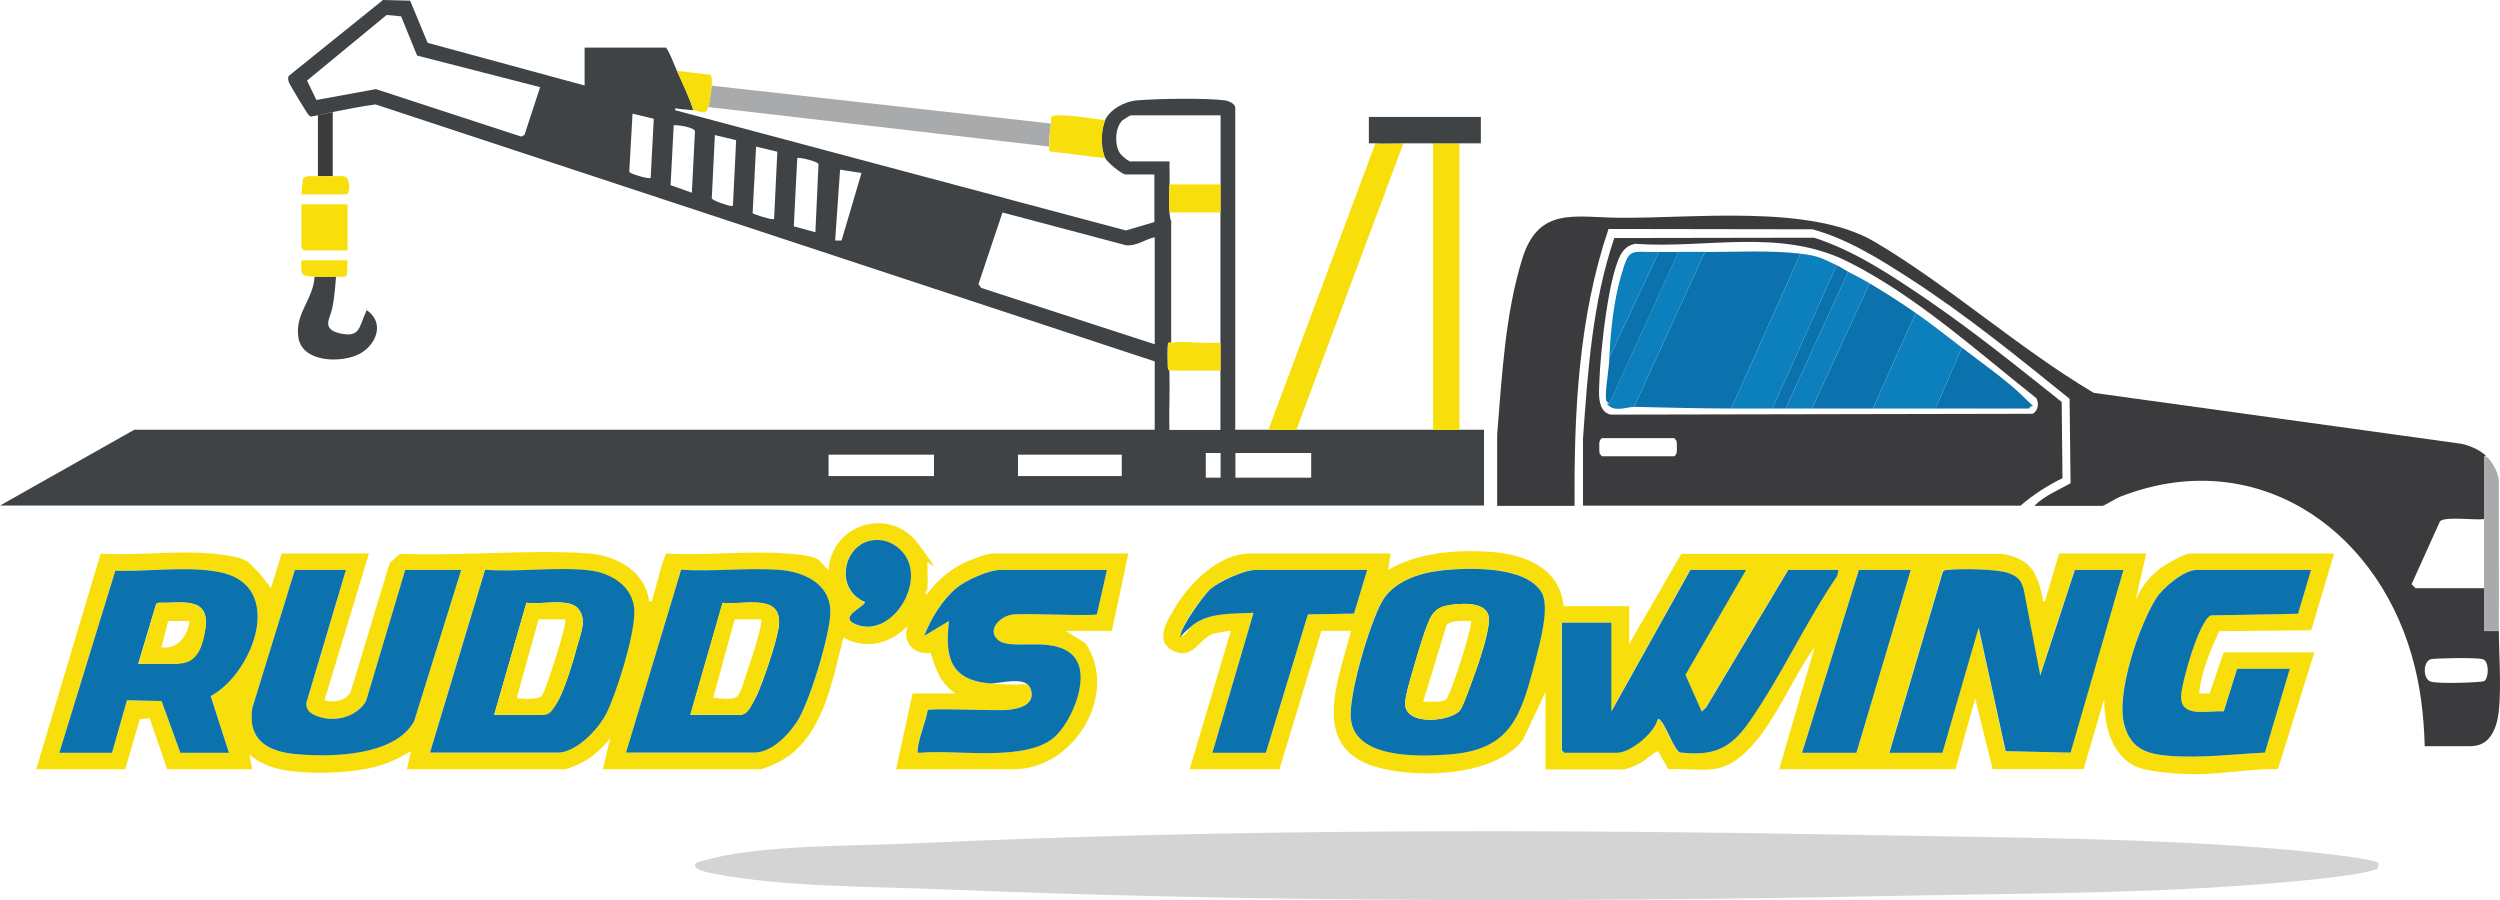
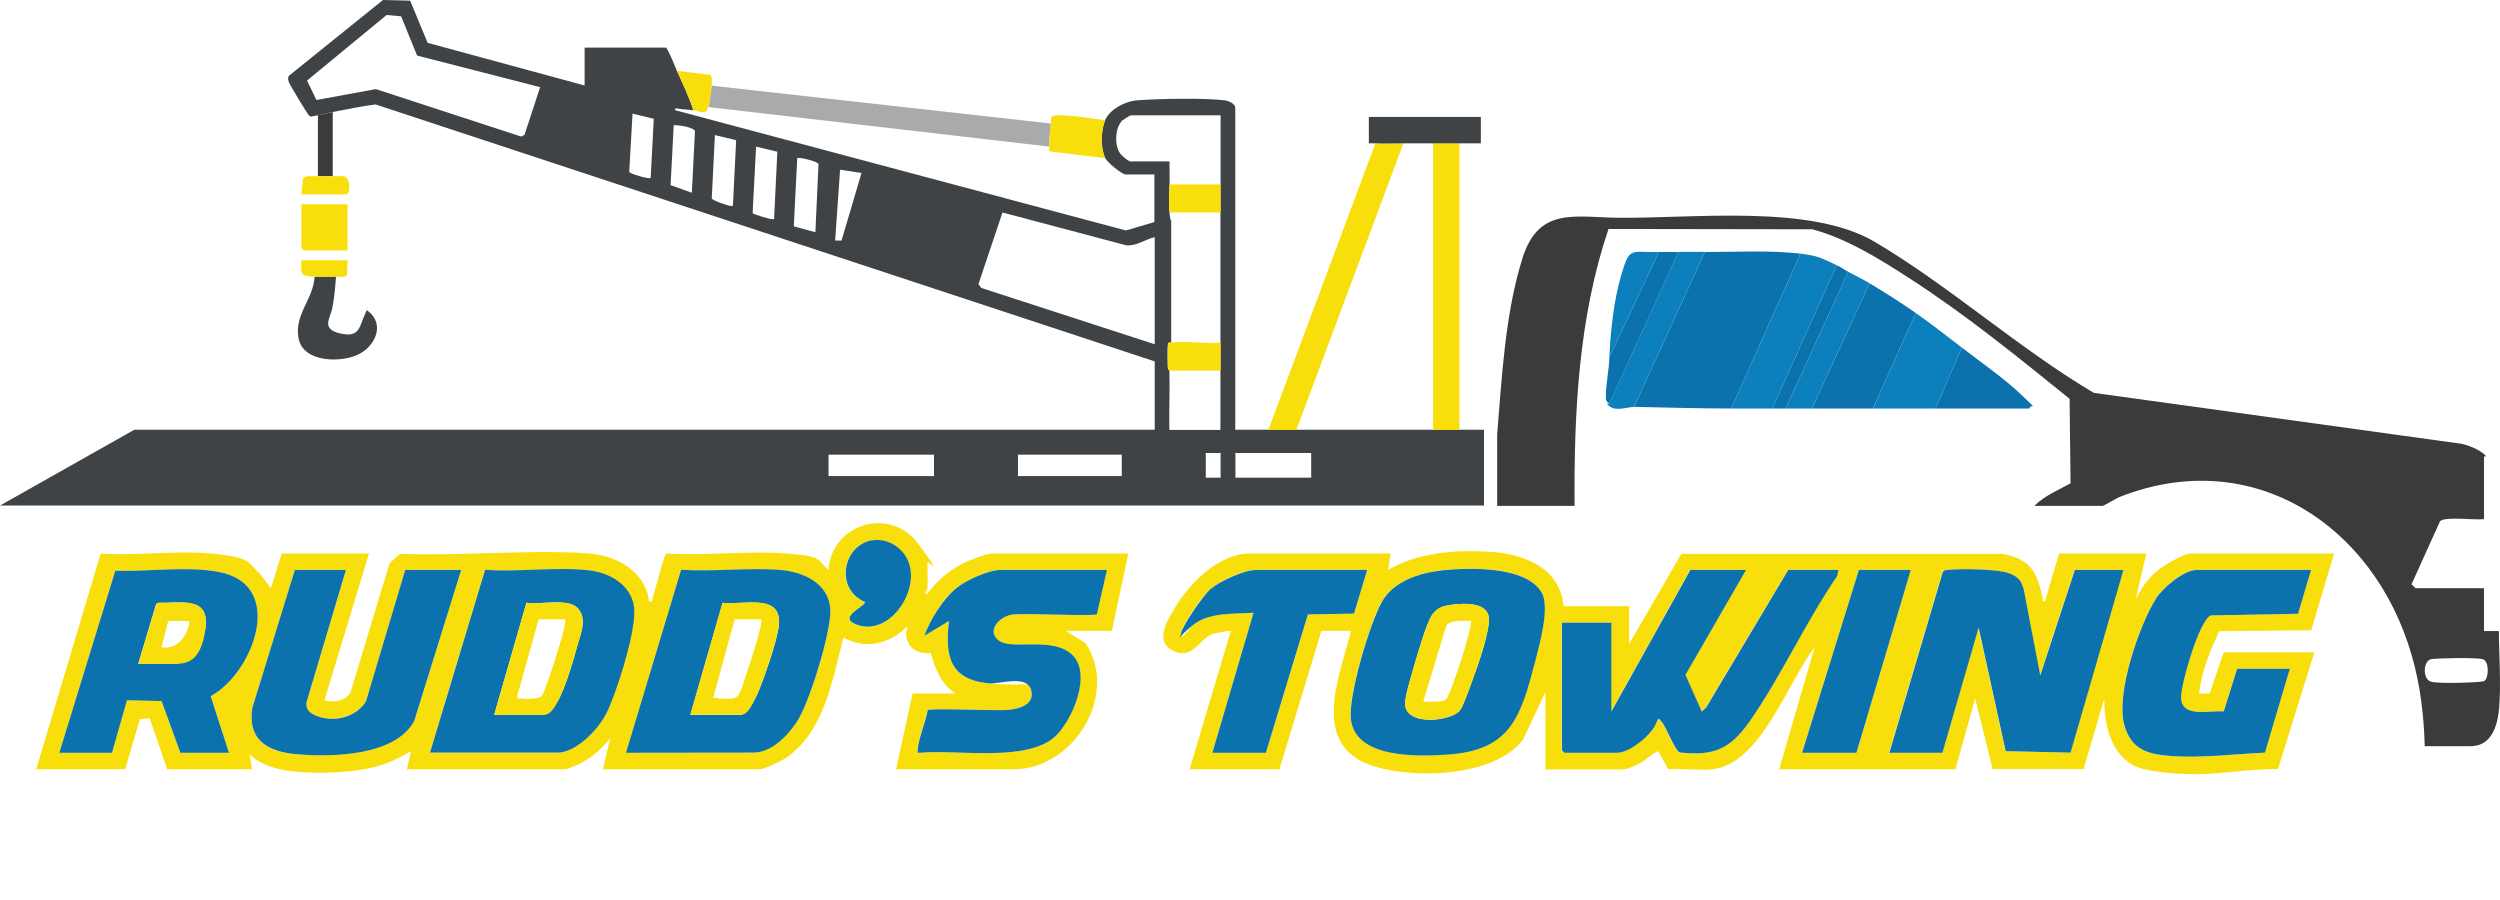
<svg xmlns="http://www.w3.org/2000/svg" id="Layer_1" version="1.1" viewBox="0 0 1517.7 546.4">
  <defs>
    <style>
      .st0 {
        fill: #f8df0b;
      }

      .st1 {
        fill: #3b3b3d;
      }

      .st2 {
        fill: #0c72ae;
      }

      .st3 {
        fill: #0b80bd;
      }

      .st4 {
        fill: #a8aaac;
      }

      .st5 {
        fill: #d4d4d4;
      }

      .st6 {
        fill: #404345;
      }
    </style>
  </defs>
  <path class="st6" d="M193,70c-1.5.2-2.9.6-4.4.8l-1.1-.8c-.9-.8-11.7-18.7-12.1-20s-.9-2.7,0-4L232.5,0l16.5.4,10.6,25.6,95.3,25.9v-23h49.5c2.8,4.4,4.4,9.3,6.5,14,3.5,7.9,7.4,15.8,10,24-2.6-.2-5.2-.5-7.8-.7s-3.4-1.2-3.2.7l273.6,73,17.3-5.1v-28.9c.1,0-17.4,0-17.4,0-2.4,0-11.3-7.4-12.5-10-2.9-6-2.7-16.9,0-23s11.2-11.3,19.5-12c12.8-1,40.6-1.5,53,0,2.3.3,6.5,2,6.5,4.5v195.5c6.7,0,13.3,0,20,0s11.3,0,17,0c27.7.1,55.4-.1,83,0,5.3,0,10.7,0,16,0s10,0,15,0v46H0l81.5-46h619.5v-41.5L228,63.4c-8.7,1.1-17.4,3-26,4.6-3,.5-6,1.6-9,2ZM253.2,33.7l-9.7-23.8-8.8-.8-48.3,39.8,5.7,11.8,36.1-6.6,88.2,28.8,2-1,9.5-29-74.8-19.2ZM396.9,72.1l-12.9-3.1-2,35.3c.3,1.2,12,4.6,13,3.7l1.9-35.9ZM741,112c0-14,0-28,0-42h-54.5c-.3,0-4.4,2.5-5,3-4.9,4.4-5.3,16.9-.4,21.4s5.6,3.6,6.4,3.6h22.5c-.1,4.6.2,9.4,0,14-.3,6.9-.6,9.8,0,17s1.3,3.6,1,5.5v73.5c-.6,0-1.2-.2-1.8.2-.6.6-.4,12.2-.3,14.4s1,2.3,1,2.4c.4,12-.3,24,0,36h31c0-12,0-24,0-36s0-11.7,0-17c0-26.3,0-52.7,0-79s0-11.7,0-17ZM420,117l1.9-37.4c-.8-2.4-10.2-3.8-12.9-3.6l-1.9,36.4,12.9,4.6ZM446.9,85.1l-12.9-3.1-1.9,38.4c.5,1.4,9.5,4.4,11.4,4.6s1.3,0,1.5-1.5l1.9-38.4ZM471.9,92.1l-12.9-3.1-2.1,40.4c.2.6,10.1,3.6,11.6,3.6,2.1.1,1.3,0,1.5-1.5l1.9-39.4ZM495,141l1.9-41.4c-.6-1.7-12.1-4.4-12.9-3.6l-2.1,41.4,13.1,3.6ZM523,105l-13-2-3,43h3.9c0-.1,12.1-41,12.1-41ZM701,144c-5.9,1.3-11.2,5.6-17.4,4.9l-75-19.9-14.6,43.5,1.7,2.3,105.3,34.2v-65ZM741,275h-9v15h9v-15ZM796,275h-46v15h46v-15ZM567,276h-64v13h64v-13ZM681,276h-63v13h63v-13Z" />
-   <path class="st5" d="M1444,524l-.4,3c-1.9,2.8-33.6,6.4-39.1,6.9-83.4,8.7-171,8.3-255,10-192,3.8-385.3,3.9-576.9-4-43.5-1.8-96.4-1.3-138.6-9.4-2.8-.5-11.5-2-12-5-.4-2.1,3.5-2.6,5-3,32.4-9.8,92.2-8.8,127.5-10.5,193.7-9,388.9-8.6,582.9-5,83.8,1.6,169.6,1.6,253,9,6.6.6,51.6,5.1,53.5,8Z" />
  <path class="st0" d="M949,368h40v23l31.7-54.8h194.7c17.3,3.1,21,10.8,24.6,26.4.3,1.4-.9,2.9,1.5,2.4l8.5-29h53l-6.5,28c4.6-9.7,11-17.3,20.5-22.5s11.2-5.5,13.5-5.5h86.5l-13.9,46.6-55.9.6c-5.5,12-10.8,24.6-12.2,37.8h6.4c0-.1,8.6-25,8.6-25h55l-22.1,70.9c-17.9-.3-35.5,3.5-53.4,3.1-8.2-.2-25.2-1.4-32.5-4.5-15.5-6.8-19.8-26.1-19.5-41.5l-12.6,42.9h-55.2c0,.1-10.6-42.9-10.6-42.9l-12,43h-107l21.5-74c-16,20.5-32.8,71-62,74-8.5.9-18.2-.6-26.8,0l-6.2-11c-4.3,1.8-7.3,5.5-11.4,7.6s-8.5,3.5-9.5,3.5h-47.5v-47l-13.6,28.9c-17.1,22.6-65.4,24-90.2,16.3-39.7-12.2-21.4-53.8-14.2-82.3h-18l-25.5,84h-54.5l25-84c-.4-.4-9.2,1.3-10.7,1.8-9,3.1-12.3,16.4-24.6,10.1-11.7-6-2.6-19.2,1.9-26.8,8.7-14.5,26.6-32.1,44.9-32.1h85.5l-1.5,10c17.8-10.6,41.5-12.4,62-11,20.8,1.4,42.3,9.6,44.5,33ZM830,346h-67.5c-7.7,0-21.6,6.3-27.5,11.5s-17.2,21.3-18,27,5.6-3.7,6.5-4.5c10.1-8.5,25-7.3,37.5-8l-25,85h32.5l25.5-84,28-.5,8-26.5ZM874.8,346.3c-13.3,1.4-29.1,6.7-36,19-7.4,13.3-20.4,56.6-18.8,71.2,2.6,24,40.9,22.7,58.5,21.5,38.8-2.5,44.6-23.1,53.4-56.6,2.7-10.2,9.1-32.9,3.9-41.8-9.6-16.4-44.6-15-61.1-13.4ZM1060,346h-34l-48,86v-54h-30v77.5l1.5,1.5h32c8.2,0,22.5-11.9,24.5-20,1.4-.3,1.6.1,2.4,1,2.8,3,8.2,17.8,11.2,18.8,20.5,2.3,30.7-2.1,42.1-18.5,19.3-27.4,34.3-60.7,53.4-88.6l.8-3.7h-30.5l-49.7,83.3-2.8,2.7-9.9-22.3,36.8-63.7ZM1160,346h-31.5l-34.5,111h33l33-111ZM1147,457h32l22-76,16.4,75,39.4.9,32.1-110.9h-29.5l-21,64-10-52c-1.3-4.6-4.5-8.3-9-10-6.7-2.6-29.5-2.9-37.1-2s-2.2,0-3,1l-32.5,110ZM1403,346h-69.5c-7.8,0-20.6,10.8-24.7,17.3-10.4,16.6-24.5,57.9-19.3,76.7,4.2,15.3,14.6,18,29,19,18.9,1.2,37.7-1.2,56.4-2.1l15.1-50.9h-32l-8.1,25.9c-9-.8-26.4,4.3-25.9-9.3.3-8.4,10.9-45.8,18-49l53-1,7.9-26.6Z" />
  <path class="st1" d="M1517,383c0,14.5,2.2,42.6-1.2,55.3s-10.6,14.7-16.3,14.7h-27.5c-.5-18.9-2.7-37.4-8-55.5-22.8-78.6-96.4-127.5-177-95.9-2,.8-9.9,5.5-10.5,5.5h-41.5c6.2-6.2,14.5-9.5,22-13.7l-.6-51.3c-31.6-25.5-63.4-51.4-97.6-73.4-18.1-11.7-37.6-23.8-58.5-29.5l-123.8-.2c-18.2,53.7-21,111.6-20.6,168.1h-47v-43.5c2.9-35,4.8-73,15.3-106.7,9.8-31.5,31.9-25,58.2-24.7,45.8.5,116.6-8.4,155.5,14.5,45.3,26.7,87.6,64.8,133.2,91.8l223.1,30.9c4.4.9,9.5,3,13.1,5.7s.6,1.9.7,2v38c-5.6.9-23-1.8-26.7,1.3l-17.3,38.3,2.5,2.4h41.5c0,8.7,0,17.4,0,26h9ZM1475.7,400.2c-4.9,1.5-4.9,12.1,0,13.6s30.7.5,32.3-.3c3-1.5,3.3-12.1-.7-13.3s-29.5-.6-31.6,0Z" />
  <path class="st0" d="M563,357.5c0,.7-2.2,2.7-.5,3.5,6.8-9.1,15.5-16.6,26.2-20.8s12.6-4.2,14.8-4.2h81.5l-10,47h-28l12,7.5c20.6,30.9-7,76.5-43.5,76.5h-71.5l10-46h26c-9-6.2-12-14.5-15-24.6-10.3,1.4-17.4-6.5-14-16.4-10.4,10.8-25.5,14.7-39,7-6.8,26.5-12.4,61.5-39,75.5-2.1,1.1-9.7,4.5-11.5,4.5h-95.5l4.5-19c-4.8,6.4-12.3,13-19.8,16.2s-7.4,2.8-8.2,2.8h-95.5l2.5-11c-7.1,4.2-14.2,7.7-22.3,9.7-16.2,4-42.1,4.8-58.4,1-5.9-1.4-12.9-4.4-17.3-8.7l1.5,9h-51.5l-10.6-30.9-6,.5-8.9,30.4H22l39.1-130.9c22.5,1.4,48-2.3,70.1.2s19,5.3,26.3,11.7l7,9,6.5-21h53l-27,89c5.1,2,13,.4,15.8-4.7l23.7-78.3,6.2-5.8c37.2,1.5,76.9-2.7,113.8-.3,17.2,1.1,35.2,10.4,37.5,29.1,2.4.3,1.6,0,2.1-1.4,1.3-3.6,6.9-27.3,8.6-27.6,23.7,1.5,49.4-1.8,72.8,0s18,4,25.5,10c1.7-27.9,37.3-39,54.4-15.9s5.6,9.6,5.6,11.4c0,5.2.4,10.9,0,16ZM528.7,328.2c-17.6,3.6-21.8,29.9-3.7,37.3.6,2.6-16.8,9-5.6,13.6,20.4,8.3,40.3-21.4,31.4-39.4-4-8.2-13-13.3-22.2-11.4ZM36,457h32l9.1-31.9,21,.5,11.4,31.4h29.5l-11.1-34.4c25.7-13.9,46.1-67.3,5.3-75.3-19.2-3.8-43.5-.2-63.2-.8l-34,110.5ZM210,346h-31l-25.8,83.7c-3.1,19.8,9.6,26.8,27.3,28.2,21.1,1.7,59.1,1,70.9-20l28.6-91.9h-34l-23.8,79.7c-5.8,9.3-17.9,12.7-28,9.6s-8.7-3.2-8.2-8.7l24-80.6ZM261,457h77.5c10.5,0,24.8-14.8,29.4-23.6s17.2-50.5,17.1-61.9-14-23.7-27.8-25.2c-19.9-2.2-42.6,1.2-62.8-.3l-33.5,111.1ZM380,457h77.5c8.7,0,21.2-11.3,25.9-18.1,7.8-11.2,20.7-54,20.7-67.4,0-17.4-16.6-24.5-31.5-25.5-19.1-1.3-39.8,1.1-59.1,0l-33.5,111.1ZM672,346h-64.5c-7.4,0-21.1,6.2-27,11-8.5,6.9-15.7,18.9-19.5,29l15-9c-2.6,21.7.8,35.7,24.6,37.9s23.4-2.2,25.2,3.8c2.7,9.2-7.4,11.7-14.3,12.3-7,.6-46.3-1.2-48.4.1-1.2,7.4-5.8,17.2-6.1,24.4-.1,2.1,0,1.3,1.5,1.5,22-2.1,64.1,5.8,81.5-9.5,10.6-9.3,23-38.2,10.9-49.9-12.2-11.7-37.2-2.5-45-9-7.1-6,1.2-14.5,8.6-15.5s49.1,1.2,51.3-.2l6.1-26.9Z" />
-   <path class="st1" d="M961,307v-40.5c2.9-41,5.7-82.9,19-122l121.3-.2c24.6,7.9,47.2,23,68.5,37.5,28.3,19.3,55,40.9,81.8,62.2l.5,46.3c-9.2,4.5-17.8,10-25.5,16.7h-265.5ZM1235.7,241.3c-35.9-28.4-72.8-61.9-114-82.5s-86.4-7.6-129.1-10.8c-3.1.7-5.5,2.1-7.4,4.6-8.6,11-13.7,62.6-14.2,77.8-.2,6.8-1.9,19.4,6.8,21.3l256.1-.5c3.5-1.6,4.3-7.1,1.9-10ZM972.5,266c-1.9,1.3-1.6,3.5-1.6,5.5s0,2.6.2,3.8l1.3,1.7h44c1.9-1.3,1.6-3.5,1.6-5.5s0-2.6-.2-3.8l-1.3-1.7h-44Z" />
  <path class="st0" d="M852,87l-65,174c-5.7,0-11.3,0-17,0l65-174c5.5.3,11.4,0,17,0Z" />
  <path class="st4" d="M638,75c-.4,4.3-1.3,10-1,14l-207-24c.9-3.2,1.7-9.7,2-13l206,23Z" />
  <path class="st0" d="M886,87v174c-5.3,0-10.7,0-16,0V87c5.3,0,10.7,0,16,0Z" />
  <path class="st6" d="M204,168c-.5,6.3-1,13-2.3,19.2s-7,12.7,5.2,15.3c11.3,2.4,11.1-3.7,14.6-11.6s-.1-2.4,2-2c10.1,7.8,4.6,20.7-5.2,25.9-10.7,5.7-34.5,5.5-37.1-9.6-2.5-14.7,9-23.3,9.8-37.3,4.1.2,8.9.2,13,0Z" />
  <path class="st6" d="M835,87c-1.3,0-2.7,0-4,0v-16h68v16c-4.3,0-8.7,0-13,0s-10.7,0-16,0c-6,0-12,0-18,0-5.6,0-11.5.3-17,0Z" />
-   <path class="st4" d="M1517,383h-9c0-8.6,0-17.3,0-26,0-14,0-28,0-42v-38c.2.2,1.8.1,2.5,1,3.1,3.4,6,8.9,6.5,13.5-.1,30.5.2,61,0,91.5Z" />
  <polygon class="st0" points="211 124 211 152 184.5 152 183 150.5 183 124 211 124" />
  <path class="st0" d="M671,73c-2.7,6.1-2.9,17,0,23l-33.9-4.1c-.4-.9,0-1.9-.1-2.9-.3-4,.6-9.7,1-14s-.3-2.8.4-4c2.2-3,27.6,1.5,32.6,2Z" />
  <path class="st0" d="M432,52c-.3,3.3-1.1,9.8-2,13-1.5,5.5-5.2,2.3-9,2-2.6-8.2-6.5-16.1-10-24l20.1,2.4c1.4,1,1.1,4.9.9,6.6Z" />
  <path class="st1" d="M202,68v39c-2.9-.1-6.1-.1-9,0v-37c3-.4,6-1.5,9-2Z" />
  <path class="st0" d="M193,107c2.9-.1,6.1-.1,9,0s6.8-.8,8.5,1,2.4,8.4,0,10h-27.5l.9-9.6c1.8-2.2,6.4-1.3,9.1-1.4Z" />
  <path class="st0" d="M191,168c-8.5-.5-8.4-.8-8-10h28l-.4,9.1c-1.1,1.5-4.8.9-6.6.9-4.1.2-8.9.2-13,0Z" />
  <path class="st0" d="M711,208c9.2-1.2,20.6.9,30,0,0,5.3,0,11.7,0,17h-31c0-.1-1-1.1-1-2.4,0-2.2-.3-13.8.3-14.4.5-.4,1.2-.1,1.7-.2Z" />
  <path class="st0" d="M741,112c0,5.3,0,11.8,0,17h-31c-.6-7.2-.3-10.1,0-17h31Z" />
  <path class="st2" d="M1060,346l-36.8,63.7,9.9,22.3,2.8-2.7,49.7-83.3h30.5l-.8,3.7c-19.1,27.9-34.2,61.2-53.4,88.6-11.5,16.4-21.7,20.8-42.1,18.5-3-1-8.4-15.8-11.2-18.8s-1-1.3-2.4-1c-2,8.1-16.4,20-24.5,20h-32l-1.5-1.5v-77.5h30v54l48-86h34Z" />
  <path class="st2" d="M1147,457l32.5-110c.8-1,1.9-.9,3-1,7.6-.9,30.4-.6,37.1,2s7.6,5.4,9,10l10,52,21-64h29.5l-32.1,110.9-39.4-.9-16.4-75-22,76h-32Z" />
  <path class="st2" d="M874.8,346.3c16.5-1.7,51.4-3,61.1,13.4,5.2,8.9-1.3,31.6-3.9,41.8-8.8,33.5-14.6,54.1-53.4,56.6-17.7,1.2-55.9,2.5-58.5-21.5-1.6-14.5,11.4-57.9,18.8-71.2,6.8-12.3,22.7-17.7,36-19ZM880.8,367.2c-4.2.6-9.3,2.6-11.6,6.4-3.4,5.4-8.4,22.7-10.4,29.6-1.5,5.3-6,19.6-5.8,24.3.6,13.5,27.5,10.4,33.1,4,2-2.3,6.3-14.6,7.7-18.3,3.5-9.5,9.4-26.2,10.1-35.9,1-11.9-14.5-11.3-23.1-10.1Z" />
  <path class="st2" d="M1403,346l-7.9,26.6-53,1c-7.1,3.2-17.7,40.6-18,49-.5,13.7,16.9,8.5,25.9,9.3l8.1-25.9h32l-15.1,50.9c-18.7.9-37.5,3.3-56.4,2.1-14.4-1-24.8-3.6-29-19-5.2-18.8,8.9-60.1,19.3-76.7,4.1-6.5,16.9-17.3,24.7-17.3h69.5Z" />
  <path class="st2" d="M830,346l-8,26.5-28,.5-25.5,84h-32.5l25-85c-12.4.8-27.4-.5-37.5,8s-7.3,9.3-6.5,4.5,13.3-22.9,18-27,19.8-11.5,27.5-11.5h67.5Z" />
  <polygon class="st2" points="1160 346 1127 457 1094 457 1128.5 346 1160 346" />
  <path class="st2" d="M261,457l33.5-111.1c20.2,1.5,42.9-1.9,62.8.3,13.7,1.5,27.7,9.9,27.8,25.2s-11.6,51.3-17.1,61.9-18.9,23.6-29.4,23.6h-77.5ZM300,434h29.5c3.6,0,8.1-6.3,9.7-9.3,4.2-8.1,8.9-23.6,11.3-32.7,2-7.4,6-16,.5-22.5-5.7-6.8-23-2.1-31.4-3.6l-19.6,68.1Z" />
-   <path class="st2" d="M380,457l33.5-111.1c19.3,1.2,39.9-1.3,59.1,0,14.9,1,31.5,8.2,31.5,25.5,0,13.4-12.9,56.2-20.7,67.4s-17.2,18.1-25.9,18.1h-77.5ZM419,434h30.5c4.1,0,8.4-8.7,10-12,4-8.8,12.1-32.5,13.3-41.7,2.5-20.7-21.5-12.7-34.1-14.3l-19.6,68.1Z" />
+   <path class="st2" d="M380,457l33.5-111.1c19.3,1.2,39.9-1.3,59.1,0,14.9,1,31.5,8.2,31.5,25.5,0,13.4-12.9,56.2-20.7,67.4s-17.2,18.1-25.9,18.1ZM419,434h30.5c4.1,0,8.4-8.7,10-12,4-8.8,12.1-32.5,13.3-41.7,2.5-20.7-21.5-12.7-34.1-14.3l-19.6,68.1Z" />
  <path class="st2" d="M36,457l34-110.5c19.7.6,44-3,63.2.8,40.8,8,20.5,61.4-5.3,75.3l11.1,34.4h-29.5l-11.4-31.4-21-.5-9.1,31.9h-32ZM84,403h22.5c7.8,0,17.3-14.6,18.2-21.8,2.6-19.6-15.2-14.8-28.3-15.3l-1.6.7-10.9,36.4Z" />
  <path class="st2" d="M210,346l-24,80.6c-.4,5.5,3.7,7.3,8.2,8.7,10.1,3.1,22.3-.3,28-9.6l23.8-79.7h34l-28.6,91.9c-11.8,21.1-49.8,21.8-70.9,20-17.6-1.4-30.4-8.4-27.3-28.2l25.8-83.7h31Z" />
  <path class="st2" d="M672,346l-6.1,26.9c-2.2,1.4-43.7-.8-51.3.2s-15.8,9.5-8.6,15.5c7.8,6.6,32.8-2.7,45,9,12.2,11.7-.3,40.6-10.9,49.9-17.4,15.3-59.5,7.4-81.5,9.5-1.5-.2-1.6.6-1.5-1.5.4-7.2,4.9-17,6.1-24.4,2-1.3,41.4.5,48.4-.1,6.9-.6,17-3.1,14.3-12.3s-19.2-3.3-25.2-3.8c-23.9-2.2-27.2-16.2-24.6-37.9l-15,9c3.8-10.1,11.1-22,19.5-29,5.9-4.8,19.5-11,27-11h64.5Z" />
  <path class="st2" d="M528.7,328.2c9.1-1.9,18.1,3.2,22.2,11.4,8.8,18.1-11,47.7-31.4,39.4-11.2-4.5,6.2-10.9,5.6-13.6-18.1-7.4-13.8-33.7,3.7-37.3Z" />
  <path class="st0" d="M880.8,367.2c8.6-1.2,24.1-1.8,23.1,10.1-.8,9.7-6.6,26.4-10.1,35.9s-5.7,16-7.7,18.3c-5.6,6.3-32.5,9.4-33.1-4-.2-4.7,4.3-18.9,5.8-24.3,2-6.9,7-24.2,10.4-29.6s7.4-5.8,11.6-6.4ZM893,377c-4.2,0-12-.8-14.9,2.6l-14.1,46.4c3.2-.2,12,.8,14.1-1.7s8.7-22.7,10.2-27.6,5.6-18.9,4.7-19.8Z" />
  <path class="st0" d="M300,434l19.6-68.1c8.4,1.5,25.7-3.2,31.4,3.6,5.5,6.5,1.5,15.1-.5,22.5-2.4,9.1-7.1,24.6-11.3,32.7s-6.1,9.3-9.7,9.3h-29.5ZM343,376h-16l-13,46.5c-.1,2.1,0,1.3,1.5,1.5,2.8.4,11.8.7,13.4-1.6,1.6-2.2,4.9-12.5,6.1-15.9,1.4-3.9,9.5-29,8-30.5Z" />
  <path class="st0" d="M419,434l19.6-68.1c12.6,1.6,36.7-6.4,34.1,14.3-1.1,9.2-9.2,32.9-13.3,41.7s-5.8,12-10,12h-30.5ZM462,376h-16l-13,47.5c3.6.5,12.6,1.9,14.9-1.1s4-9.8,5.1-12.9,10.8-31.7,9-33.5Z" />
  <path class="st0" d="M84,403l10.9-36.4,1.6-.7c13.1.5,30.8-4.3,28.3,15.3s-10.4,21.8-18.2,21.8h-22.5ZM115,377h-12.9c0,0-4.1,16-4.1,16,9.8,1.4,16.1-7.1,17-16Z" />
  <path class="st2" d="M1093,154l-42,94c-19.7,0-39.5-.6-59-1l43-94c19,0,39.5-1.2,58,1Z" />
  <path class="st2" d="M1163,190l-26,58c-12.3,0-24.7,0-37,0l35-76c9.6,5.7,18.8,11.6,28,18Z" />
  <path class="st3" d="M1115,161l-39,87c-8.3,0-16.7,0-25,0l42-94c10.7,1.3,12.7,2.6,22,7Z" />
  <path class="st3" d="M1191,211l-16,37c-12.7,0-25.3,0-38,0l26-58c9.6,6.7,18.7,13.9,28,21Z" />
  <path class="st3" d="M1035,153l-43,94c-3.3,0-10.5,2.7-14.4,0s-.5-1.8-.6-2.1l42-92c5.3,0,10.7,0,16,0Z" />
  <path class="st3" d="M1135,172l-35,76c-5.3,0-10.7,0-16,0l38-83c4.7,2.5,8.3,4.2,13,7Z" />
  <path class="st2" d="M1191,211c11.6,9,26.7,19.4,37,29.5s4.7,3.7,4,7.5c-19,0-38,0-57,0l16-37Z" />
  <path class="st2" d="M1019,153l-42,92c-.6-.9-2-.5-2.1-3.5-.3-6.7,2-17.4,2.1-24.5l30-64c4,0,8,0,12,0Z" />
  <path class="st2" d="M1122,165l-38,83c-2.7,0-5.3,0-8,0l39-87c3,1.4,4.6,2.7,7,4Z" />
  <path class="st3" d="M1007,153l-30,64c.8-16.5,2.6-34.3,7.3-50.2,5-17.3,5.7-13.5,22.7-13.8Z" />
</svg>